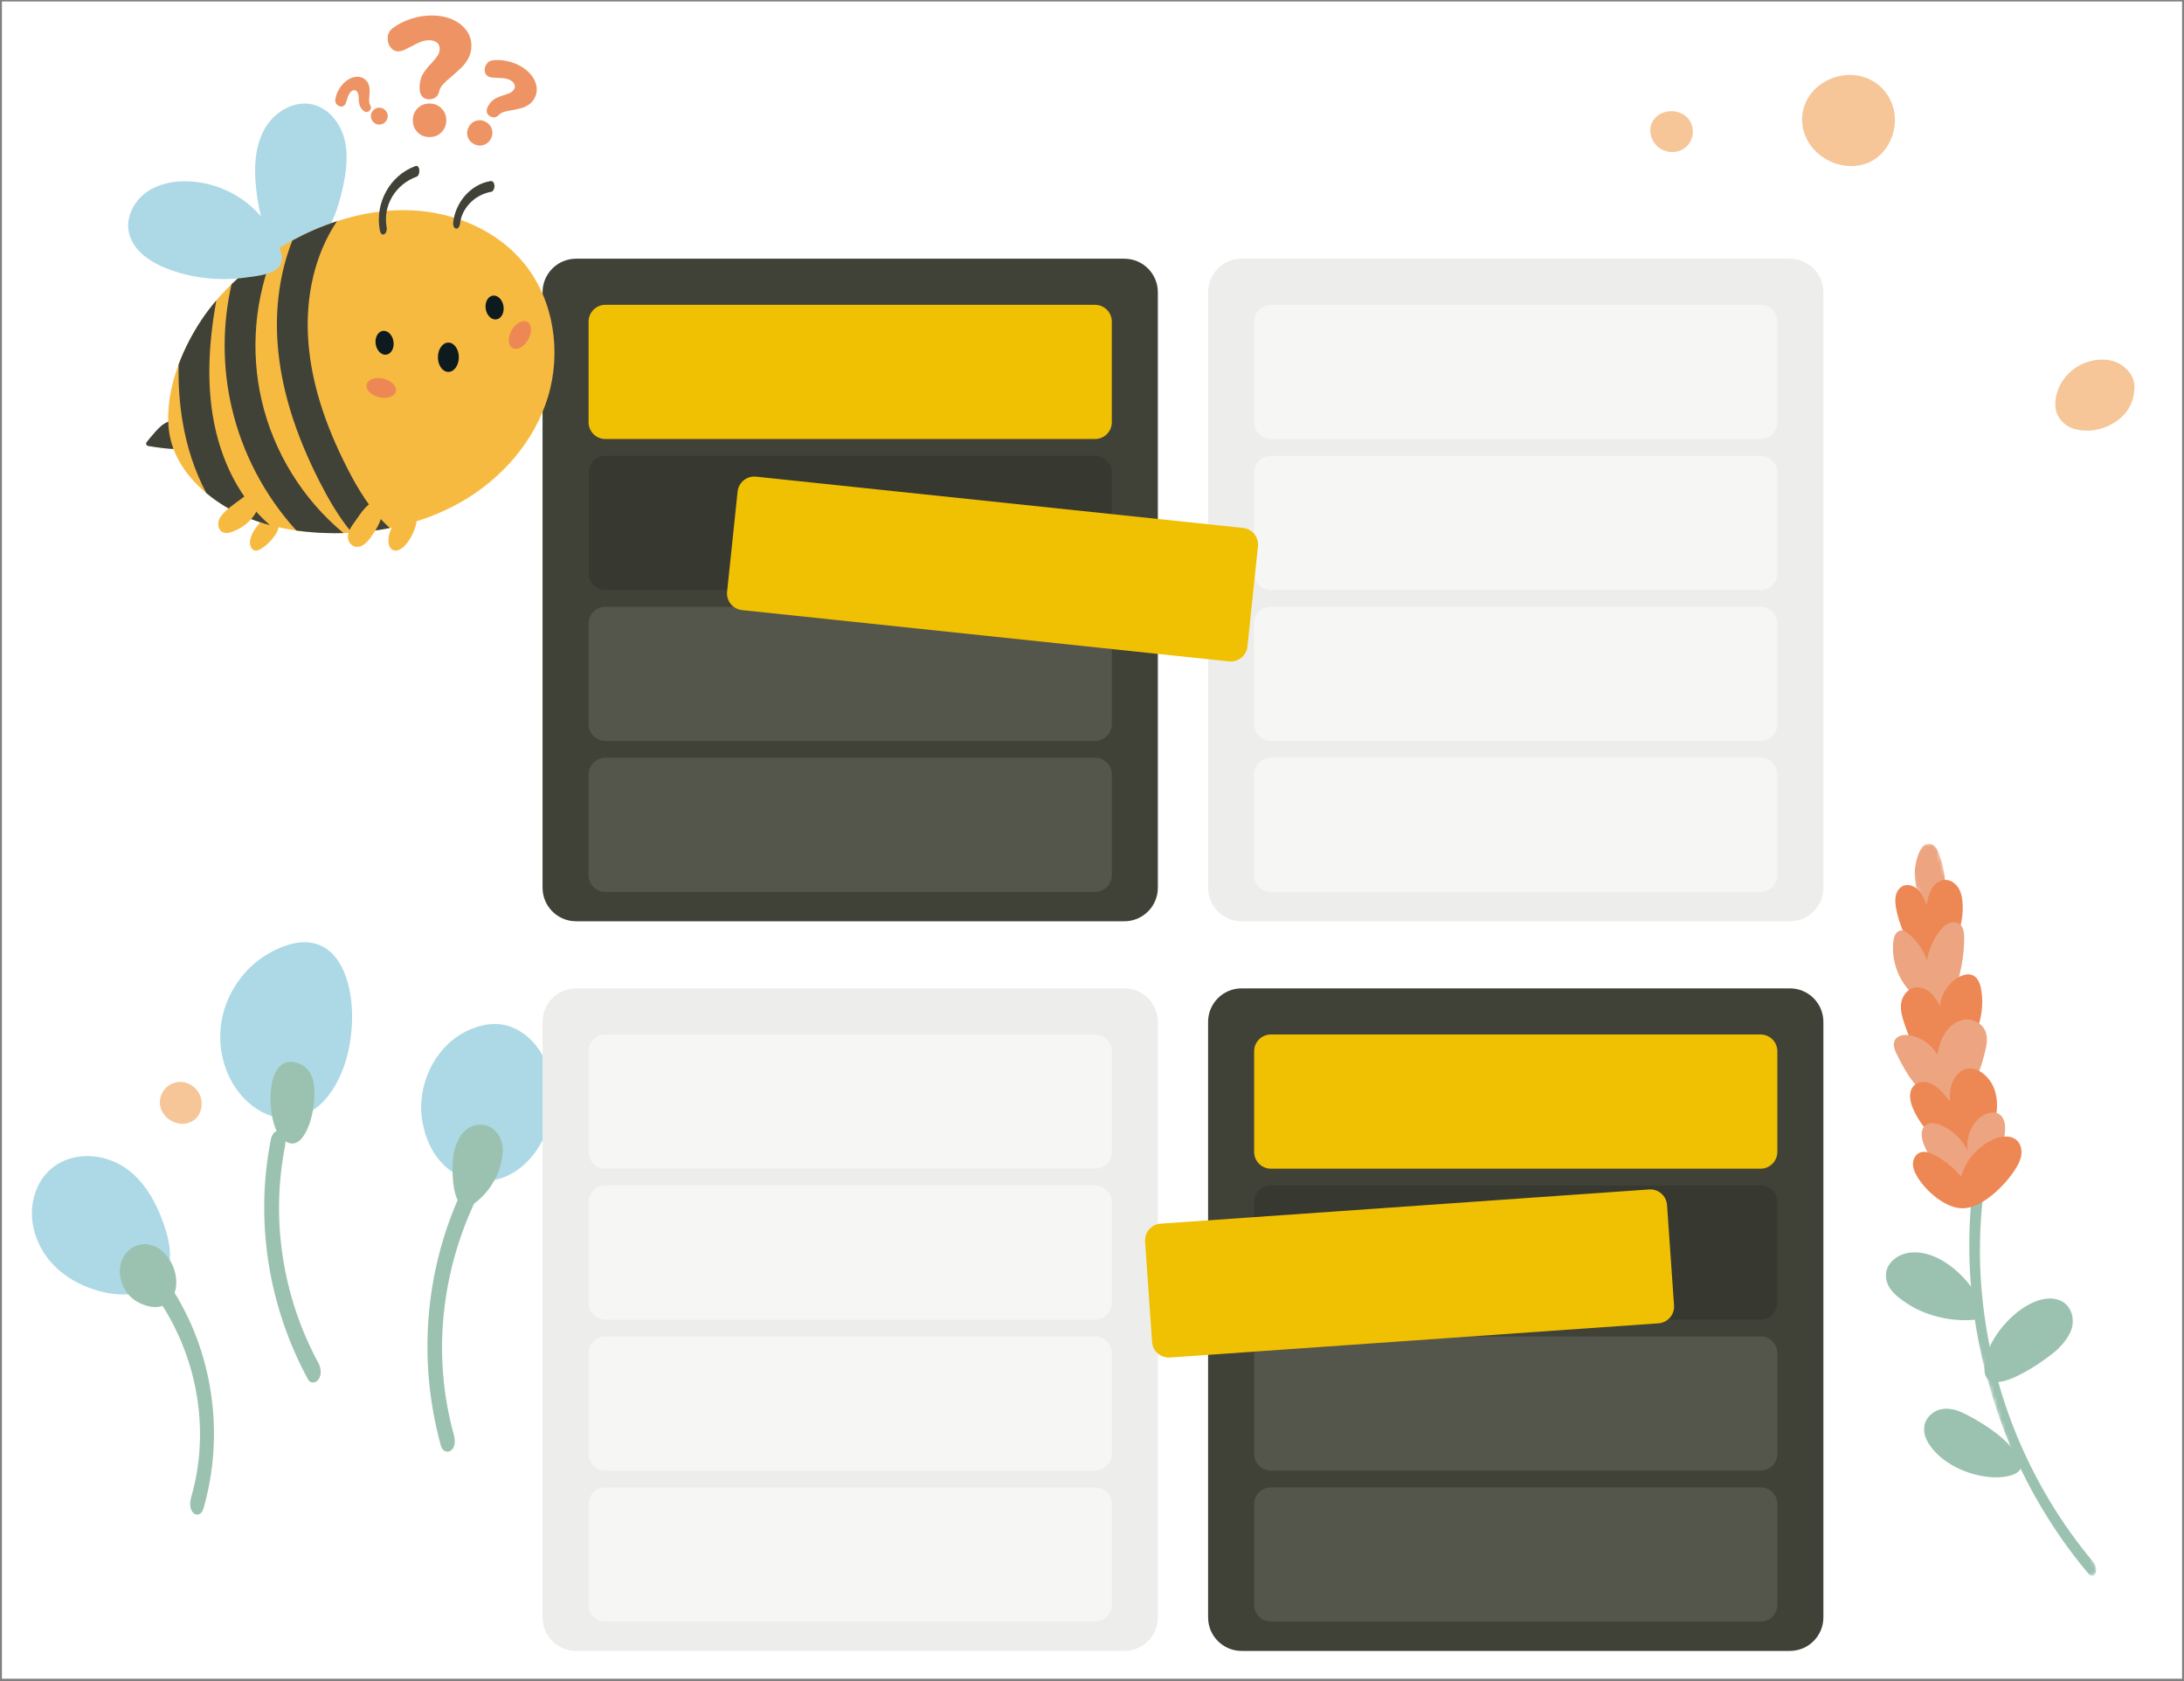
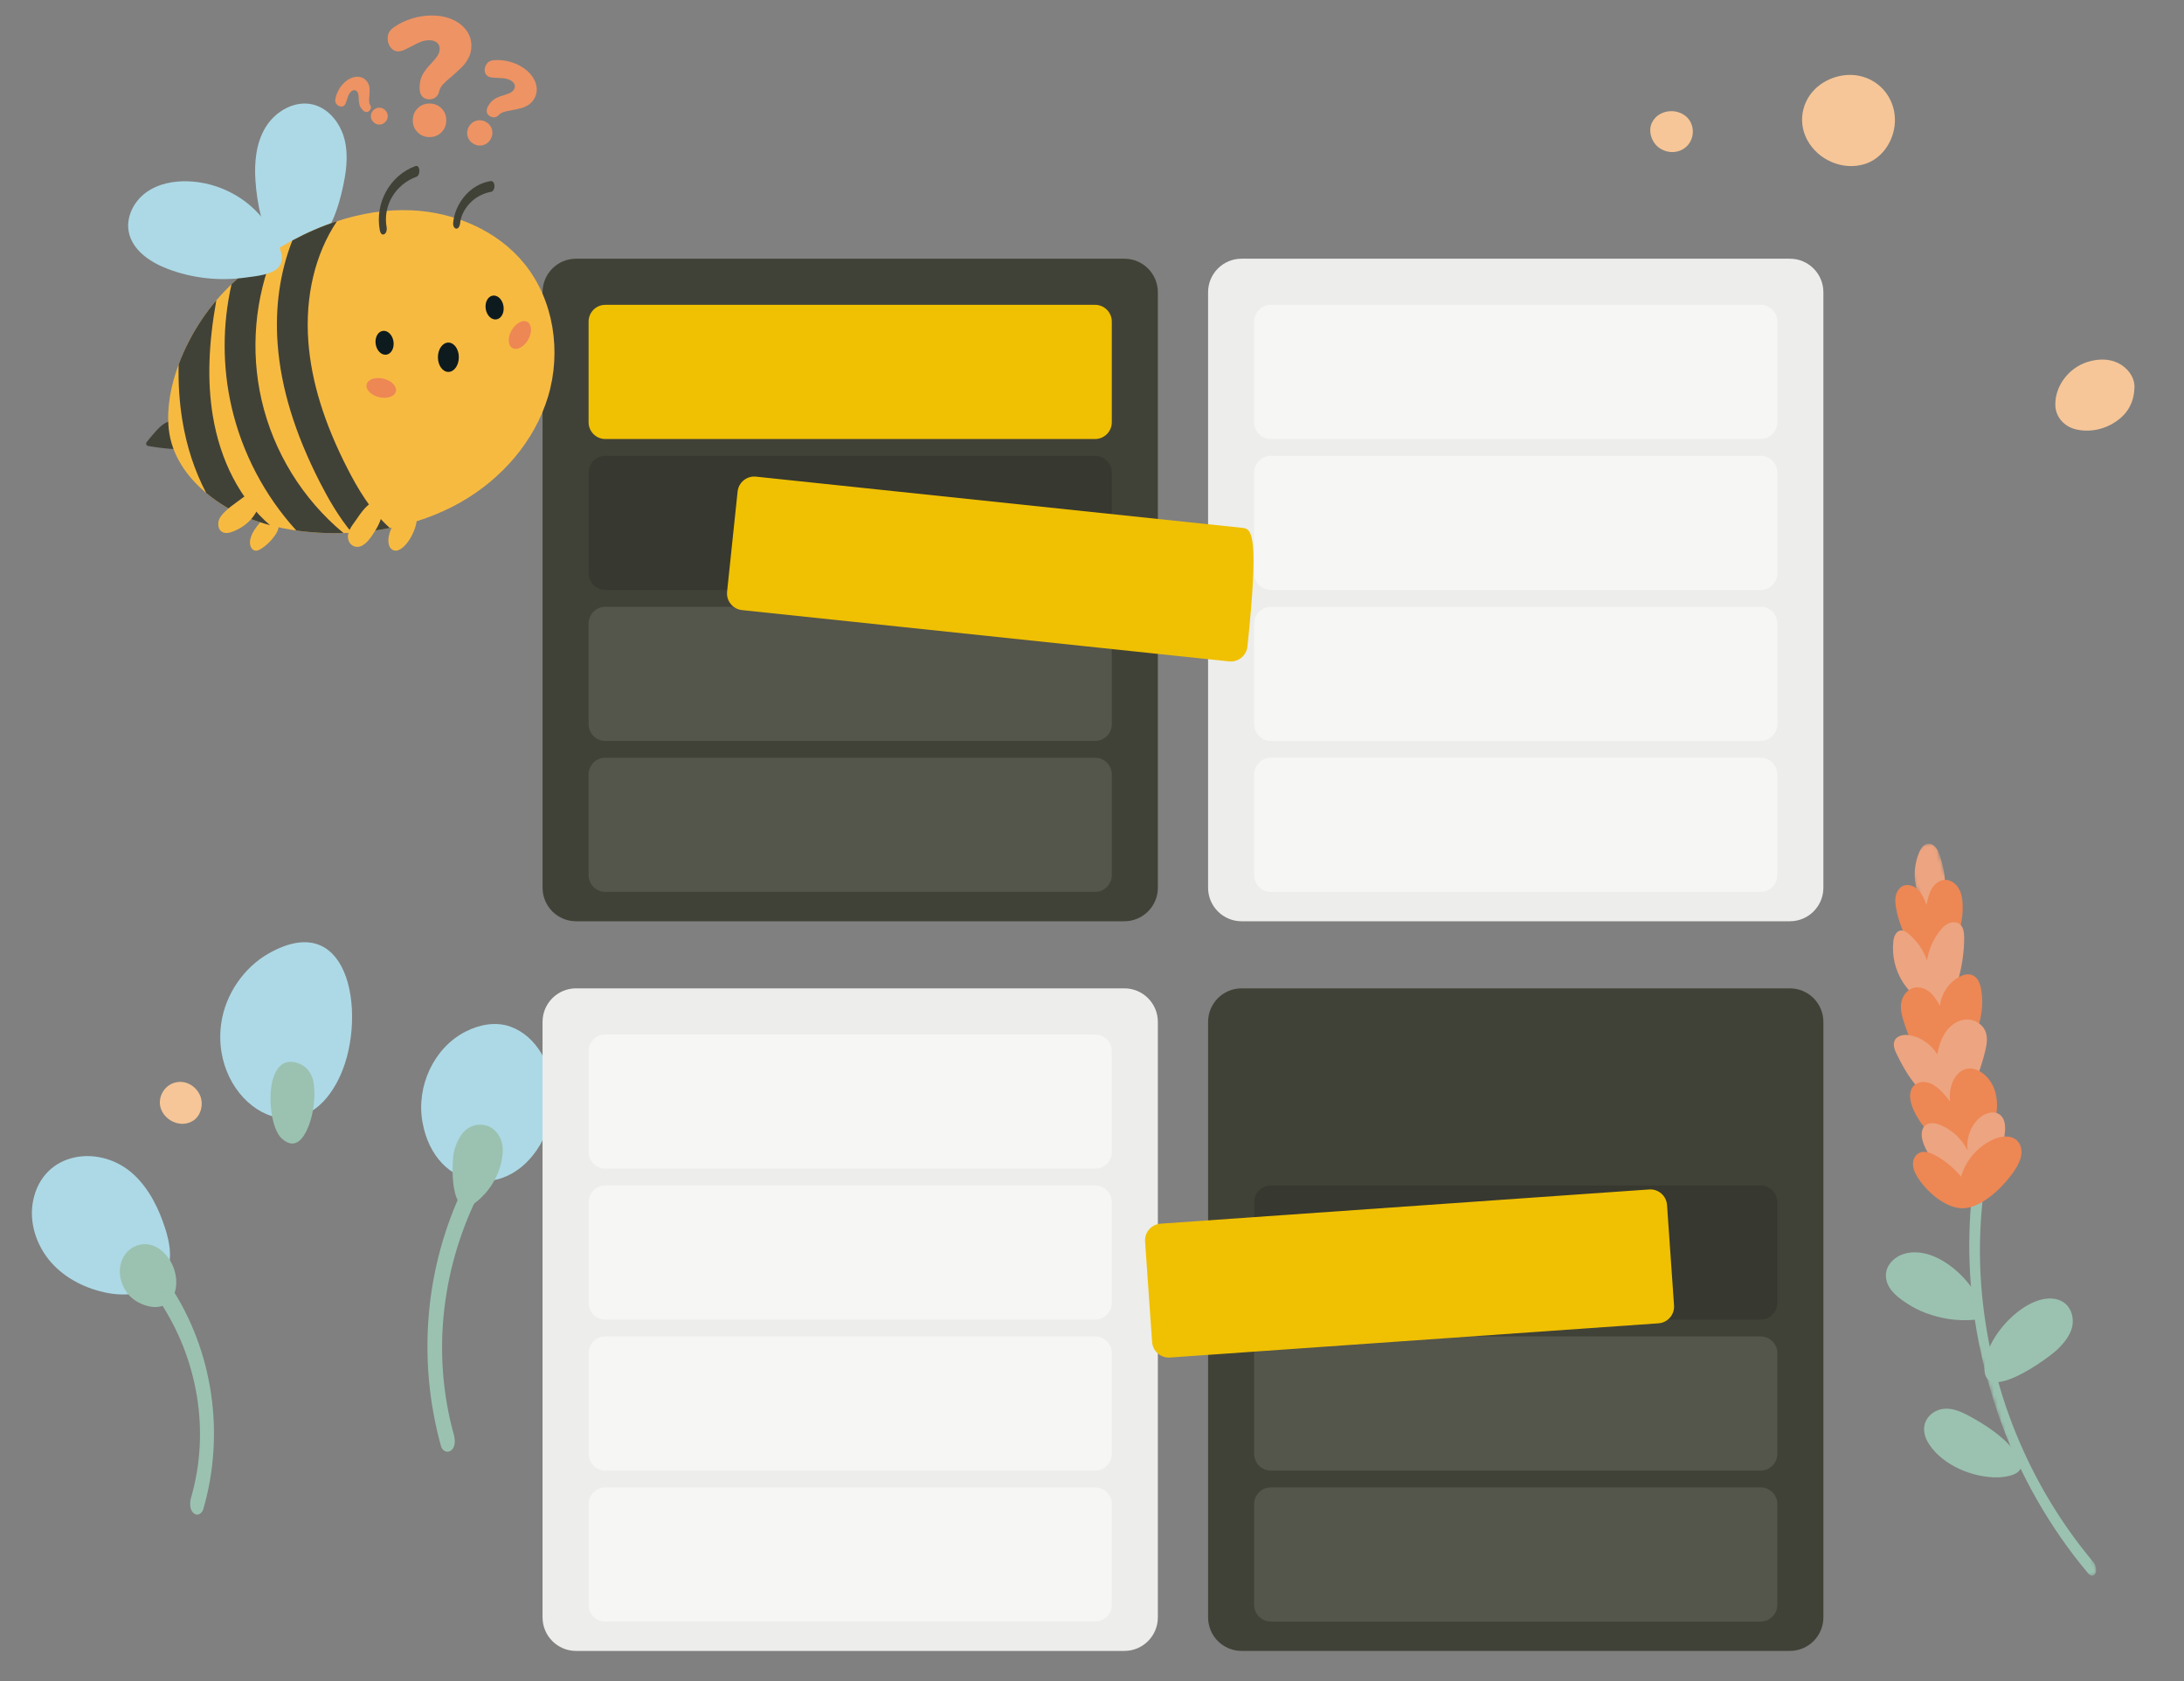
<svg xmlns="http://www.w3.org/2000/svg" width="569" height="438" viewBox="0 0 569 438" fill="none">
  <rect x="0" y="0" width="569" height="438" fill="#808080" stroke="none" />
-   <rect width="568" height="436.923" transform="translate(0.5 0.384)" fill="white" />
  <path fill-rule="evenodd" clip-rule="evenodd" d="M89.535 252.952C86.495 246.049 80.186 242.562 69.906 248.432C63.547 252.063 58.712 259.007 57.635 266.578C54.677 287.371 78.361 302.735 88.638 280.225C92.269 272.272 92.88 260.545 89.535 252.952Z" fill="#ADD9E6" />
-   <path fill-rule="evenodd" clip-rule="evenodd" d="M82.977 355.108C73.538 337.683 70.494 317.565 74.295 298.394C74.521 297.257 74.291 295.236 72.947 294.716C71.55 294.176 70.764 295.83 70.571 296.804C66.374 317.97 69.838 340.123 80.246 359.336C80.887 360.519 82.287 360.329 82.977 359.336C83.834 358.103 83.654 356.357 82.977 355.108Z" fill="#9BC2B1" />
  <path fill-rule="evenodd" clip-rule="evenodd" d="M81.376 280.761C80.746 279.007 79.593 277.674 77.775 276.996C68.566 273.565 69.247 292.673 73.341 296.512C78.398 301.255 81.013 292.478 81.561 289.063C81.785 287.667 81.94 286.265 81.916 284.851C81.893 283.513 81.833 282.031 81.376 280.761Z" fill="#9BC2B1" />
  <path fill-rule="evenodd" clip-rule="evenodd" d="M141.046 274.398C139.177 271.267 136.453 268.711 133.035 267.46C129.18 266.049 124.892 266.899 121.323 268.717C112.997 272.957 108.435 282.979 110.048 292.21C113.267 310.624 133.171 313.25 141.488 296.801C144.974 289.907 145.051 281.105 141.046 274.398Z" fill="#ADD9E6" />
  <path fill-rule="evenodd" clip-rule="evenodd" d="M123.448 308.108C122.267 307.136 121.299 308.17 120.809 309.185C110.622 330.284 108.709 354.389 114.9 376.748C115.215 377.888 116.479 378.665 117.539 377.825C118.734 376.876 118.573 374.954 118.231 373.719C112.581 353.312 114.884 331.383 124.141 312.214C124.699 311.058 124.514 308.986 123.448 308.108Z" fill="#9BC2B1" />
  <path fill-rule="evenodd" clip-rule="evenodd" d="M124.154 293.055C120.712 293.62 119.06 296.967 118.285 299.934C117.589 302.6 117.091 318.558 123.999 313.17C128.083 309.986 130.905 304.766 130.991 299.632C131.052 295.903 128.26 292.381 124.154 293.055Z" fill="#9BC2B1" />
  <path fill-rule="evenodd" clip-rule="evenodd" d="M43.432 321.333C43.322 320.938 43.205 320.548 43.084 320.162C41.43 314.924 38.926 309.825 34.959 306.076C26.349 297.94 11.294 299.747 8.636 312.737C7.474 318.417 9.488 324.509 13.3 328.832C17.113 333.155 22.55 335.798 28.172 336.849C33.702 337.884 40.456 336.863 43.147 331.851C44.846 328.686 44.413 324.85 43.432 321.333Z" fill="#ADD9E6" />
  <path fill-rule="evenodd" clip-rule="evenodd" d="M44.189 334.749C43.47 333.67 42.305 333.661 41.587 334.749C40.842 335.881 40.83 337.855 41.587 338.992C51.543 353.938 54.784 372.867 49.793 390.09C49.428 391.351 49.337 393.231 50.453 394.195C51.479 395.081 52.646 394.236 52.97 393.119C58.641 373.547 55.577 351.844 44.189 334.749Z" fill="#9BC2B1" />
  <path fill-rule="evenodd" clip-rule="evenodd" d="M44.353 328.436C42.894 325.971 40.602 324.194 37.903 324.108C35.298 324.025 32.733 325.691 31.712 328.403C30.635 331.261 31.376 334.415 33.084 336.746C34.363 338.494 36.209 339.54 38.132 340.122C45.291 342.29 47.91 334.449 44.353 328.436Z" fill="#9BC2B1" />
  <mask id="mask0_5025_36902" style="mask-type:alpha" maskUnits="userSpaceOnUse" x="496" y="219" width="14" height="22">
    <path d="M496.24 221.598L504.267 219.137L509.917 237.663L501.89 240.124L496.24 221.598Z" fill="white" />
  </mask>
  <g mask="url(#mask0_5025_36902)">
    <path fill-rule="evenodd" clip-rule="evenodd" d="M499.356 231.79C498.471 228.51 498.724 224.944 500.056 221.951C500.505 220.942 501.203 219.905 502.253 219.785C503.028 219.696 503.812 220.157 504.341 220.8C504.87 221.444 505.184 222.25 505.451 223.051C506.876 227.331 507.206 231.977 506.394 236.334C505.904 238.964 504.918 240.356 502.846 238.114C501.216 236.351 499.993 234.149 499.356 231.79Z" fill="#EDA480" />
  </g>
  <path fill-rule="evenodd" clip-rule="evenodd" d="M494.036 236.827C493.815 235.696 493.664 234.523 493.899 233.398C494.134 232.273 494.818 231.193 495.866 230.755C497.208 230.195 498.81 230.827 499.825 231.891C500.839 232.955 501.394 234.371 501.924 235.747C502.219 234.286 502.525 232.794 503.284 231.519C504.042 230.245 505.353 229.208 506.826 229.202C508.262 229.195 509.581 230.18 510.314 231.436C511.047 232.693 511.278 234.183 511.339 235.637C511.541 240.451 509.901 245.036 507.22 248.941C506.21 250.412 504.104 251.409 502.276 251.23C500.247 251.031 498.211 247.167 497.209 245.395C495.705 242.735 494.622 239.83 494.036 236.827Z" fill="#ED8754" />
  <path fill-rule="evenodd" clip-rule="evenodd" d="M495.89 256.069C493.798 252.909 492.857 249.031 493.265 245.25C493.397 244.028 493.949 242.544 495.206 242.396C495.955 242.308 496.638 242.763 497.205 243.233C499.421 245.069 501.113 247.491 502.059 250.178C502.466 247.434 503.607 244.782 505.338 242.552C505.938 241.78 506.63 241.04 507.515 240.6C508.4 240.16 509.516 240.068 510.344 240.57C511.541 241.296 511.731 242.895 511.728 244.278C511.719 247.678 511.271 251.086 510.398 254.396C509.684 257.105 507.805 262.233 504.18 262.305C500.971 262.37 497.428 258.392 495.89 256.069Z" fill="#EDA480" />
  <path fill-rule="evenodd" clip-rule="evenodd" d="M500.776 274.955C498.347 272.742 497.124 269.604 496.114 266.532C495.567 264.867 495.056 263.131 495.3 261.375C495.544 259.62 496.731 257.831 498.536 257.343C500.054 256.932 501.676 257.522 502.817 258.494C503.958 259.465 504.708 260.773 505.438 262.056C505.661 259.183 507.386 256.395 509.95 254.765C511.073 254.051 512.49 253.546 513.725 253.969C515.246 254.49 515.878 256.17 516.149 257.69C516.842 261.563 516.266 265.65 514.649 269.342C513.431 272.127 510.958 277.148 507.321 277.365C504.916 277.508 502.451 276.481 500.776 274.955Z" fill="#ED8754" />
  <path fill-rule="evenodd" clip-rule="evenodd" d="M500.825 284.436C497.941 281.805 495.965 278.271 494.211 274.725C493.667 273.626 493.127 272.348 493.553 271.221C494.109 269.752 495.969 269.419 497.484 269.664C500.404 270.137 503.124 272.017 504.708 274.657C505.111 272.523 505.776 270.407 507.021 268.686C508.264 266.965 510.153 265.675 512.239 265.569C514.325 265.463 516.547 266.725 517.316 268.782C517.903 270.352 517.611 272.094 517.228 273.703C516.148 278.234 514.435 282.967 511.875 286.789C509.584 290.21 503.172 286.576 500.825 284.436Z" fill="#EDA480" />
  <mask id="mask1_5025_36902" style="mask-type:alpha" maskUnits="userSpaceOnUse" x="503" y="309" width="44" height="105">
    <path d="M503.581 312.981L515.817 309.232L546.582 410.077L534.346 413.826L503.581 312.981Z" fill="white" />
  </mask>
  <g mask="url(#mask1_5025_36902)">
    <path fill-rule="evenodd" clip-rule="evenodd" d="M545.432 406.982C536.927 396.881 530.089 385.433 525.108 373.141C520.168 360.948 517.172 347.948 516.173 334.846C515.605 327.387 515.756 319.882 516.547 312.467C516.645 311.541 516.099 310.125 515.223 309.713C514.266 309.262 513.856 310.173 513.77 310.986C512.319 324.585 513.106 338.47 515.982 351.89C518.891 365.467 523.801 378.622 530.679 390.669C534.539 397.427 538.958 403.831 543.956 409.766C544.491 410.401 545.325 410.888 545.872 410.007C546.371 409.203 546.01 407.668 545.432 406.982Z" fill="#9BC2B1" />
  </g>
  <path fill-rule="evenodd" clip-rule="evenodd" d="M516.398 340.486C514.204 333.915 505.515 325.285 497.526 326.319C495.331 326.603 493.309 327.685 492.13 329.536C490.873 331.511 491.194 333.914 492.466 335.715C493.622 337.351 495.312 338.568 497.008 339.662C498.482 340.613 500.061 341.412 501.725 342.037C505.688 343.527 509.973 344.186 514.295 343.811C514.353 343.806 514.408 343.79 514.465 343.781C516.661 343.446 516.93 342.08 516.398 340.486Z" fill="#9BC2B1" />
  <path fill-rule="evenodd" clip-rule="evenodd" d="M536.802 338.807C534.137 337.647 531.133 338.489 528.701 339.766C523.298 342.602 517.357 349.635 517.014 356.06C516.465 366.349 533.785 353.792 536.204 351.361C537.625 349.934 538.949 348.337 539.631 346.435C540.617 343.691 539.751 340.093 536.802 338.807Z" fill="#9BC2B1" />
  <path fill-rule="evenodd" clip-rule="evenodd" d="M526.235 380.353C523.947 375.277 516.864 370.824 512.284 368.476C510.451 367.536 508.472 366.797 506.408 366.997C504.435 367.188 502.548 368.418 501.712 370.274C500.805 372.29 501.437 374.489 502.611 376.261C506.321 381.86 514.199 384.998 520.575 384.852C522.806 384.8 527.793 384.054 526.336 380.585C526.304 380.508 526.27 380.43 526.235 380.353Z" fill="#9BC2B1" />
  <path fill-rule="evenodd" clip-rule="evenodd" d="M498.761 289.595C497.875 287.777 497.22 285.552 497.949 283.826C498.8 281.807 501.26 281.417 503.188 282.338C505.115 283.26 506.626 285.138 508.059 286.952C507.581 283.094 509.365 278.904 512.595 278.398C515.324 277.971 518.248 280.362 519.473 283.423C520.697 286.485 520.447 289.979 519.4 292.866C518.496 295.36 516.953 298.179 515.174 299.906C513.631 301.405 511.091 300.403 509.181 299.624C504.909 297.881 501.032 294.253 498.761 289.595Z" fill="#ED8754" />
  <path fill-rule="evenodd" clip-rule="evenodd" d="M501.143 297.935C500.535 296.309 500.321 294.183 501.648 293.118C502.745 292.238 504.358 292.547 505.658 293.104C508.646 294.383 511.173 296.776 512.648 299.724C512.189 296.598 513.376 293.291 515.695 291.235C517.22 289.884 519.685 289.143 521.215 290.527C522.291 291.499 522.47 293.134 522.374 294.587C522.086 298.935 519.84 303.023 516.531 305.701C515.051 306.897 513.35 308.208 511.436 307.59C509.375 306.925 507.336 305.774 505.678 304.357C503.675 302.645 502.075 300.426 501.143 297.935Z" fill="#EDA480" />
  <path fill-rule="evenodd" clip-rule="evenodd" d="M499.487 306.514C498.892 305.514 498.392 304.415 498.381 303.249C498.371 302.084 498.949 300.843 500.03 300.324C501.331 299.699 502.866 300.261 504.115 300.935C506.732 302.348 509.058 304.259 510.926 306.532C512.067 302.457 515.077 298.884 518.966 296.99C521.02 295.99 523.72 295.533 525.392 297.01C526.441 297.936 526.807 299.439 526.62 300.823C526.433 302.206 525.761 303.491 524.995 304.68C522.485 308.569 516.974 314.256 511.942 314.735C507.125 315.193 501.659 310.172 499.487 306.514Z" fill="#ED8754" />
  <path fill-rule="evenodd" clip-rule="evenodd" d="M485.765 42.751C490.044 41.446 493.011 37.332 493.589 32.852C494.196 28.155 492.056 23.519 487.932 21.106C483.586 18.563 478.189 19.226 474.314 21.987C469.825 25.187 468.066 31.157 470.798 36.389C473.7 41.809 480.179 44.454 485.765 42.751Z" fill="#F6C698" />
  <path fill-rule="evenodd" clip-rule="evenodd" d="M45.452 282.054C43.134 282.745 41.52 285.023 41.651 287.49C41.747 289.293 42.925 290.941 44.406 291.844C46.298 292.996 48.59 293.125 50.462 291.854C52.515 290.425 53.109 287.294 51.995 285.081C50.766 282.639 48.066 281.274 45.452 282.054Z" fill="#F6C698" />
  <path fill-rule="evenodd" clip-rule="evenodd" d="M439.597 37.96C441.259 36.201 441.52 33.42 440.175 31.35C439.192 29.836 437.349 28.999 435.616 28.959C433.402 28.908 431.353 29.944 430.366 31.983C429.302 34.249 430.35 37.258 432.419 38.616C434.702 40.115 437.722 39.945 439.597 37.96Z" fill="#F6C698" />
  <path fill-rule="evenodd" clip-rule="evenodd" d="M535.478 105.576C535.559 108.639 537.777 111.084 540.749 111.828C543.769 112.584 547.188 112.121 550.008 110.583C551.695 109.661 553.243 108.434 554.311 106.838C555.486 105.084 555.993 103.188 556.071 101.175C556.088 101.05 556.097 100.921 556.098 100.793C556.104 98.029 554.109 95.645 551.695 94.505C549.294 93.369 546.403 93.476 543.825 94.297C538.903 95.868 535.346 100.608 535.478 105.576Z" fill="#F6C698" />
  <path d="M466.326 67.392H323.468C318.65 67.392 314.744 71.304 314.744 76.131V231.251C314.744 236.078 318.65 239.99 323.468 239.99H466.326C471.144 239.99 475.05 236.078 475.05 231.251V76.131C475.05 71.304 471.144 67.392 466.326 67.392Z" fill="#EDEDEB" />
  <path opacity="0.5" d="M458.693 79.408H331.102C328.693 79.408 326.74 81.364 326.74 83.778V109.995C326.74 112.408 328.693 114.365 331.102 114.365H458.693C461.102 114.365 463.055 112.408 463.055 109.995V83.778C463.055 81.364 461.102 79.408 458.693 79.408Z" fill="white" />
  <path opacity="0.5" d="M458.693 158.061H331.102C328.693 158.061 326.74 160.017 326.74 162.43V188.648C326.74 191.061 328.693 193.017 331.102 193.017H458.693C461.102 193.017 463.055 191.061 463.055 188.648V162.43C463.055 160.017 461.102 158.061 458.693 158.061Z" fill="white" />
  <path opacity="0.5" d="M458.693 118.734H331.102C328.693 118.734 326.74 120.691 326.74 123.104V149.321C326.74 151.735 328.693 153.691 331.102 153.691H458.693C461.102 153.691 463.055 151.735 463.055 149.321V123.104C463.055 120.691 461.102 118.734 458.693 118.734Z" fill="white" />
  <path opacity="0.5" d="M458.693 197.387H331.102C328.693 197.387 326.74 199.343 326.74 201.756V227.974C326.74 230.387 328.693 232.344 331.102 232.344H458.693C461.102 232.344 463.055 230.387 463.055 227.974V201.756C463.055 199.343 461.102 197.387 458.693 197.387Z" fill="white" />
  <path d="M292.934 257.469H150.076C145.257 257.469 141.351 261.381 141.351 266.208V421.328C141.351 426.155 145.257 430.067 150.076 430.067H292.934C297.752 430.067 301.658 426.155 301.658 421.328V266.208C301.658 261.381 297.752 257.469 292.934 257.469Z" fill="#EDEDEB" />
  <path opacity="0.5" d="M285.3 269.485H157.709C155.3 269.485 153.347 271.441 153.347 273.855V300.072C153.347 302.485 155.3 304.442 157.709 304.442H285.3C287.709 304.442 289.662 302.485 289.662 300.072V273.855C289.662 271.441 287.709 269.485 285.3 269.485Z" fill="white" />
  <path opacity="0.5" d="M285.3 348.137H157.709C155.3 348.137 153.347 350.094 153.347 352.507V378.725C153.347 381.138 155.3 383.094 157.709 383.094H285.3C287.709 383.094 289.662 381.138 289.662 378.725V352.507C289.662 350.094 287.709 348.137 285.3 348.137Z" fill="white" />
  <path opacity="0.5" d="M285.3 308.811H157.709C155.3 308.811 153.347 310.768 153.347 313.181V339.398C153.347 341.812 155.3 343.768 157.709 343.768H285.3C287.709 343.768 289.662 341.812 289.662 339.398V313.181C289.662 310.768 287.709 308.811 285.3 308.811Z" fill="white" />
  <path opacity="0.5" d="M285.3 387.464H157.709C155.3 387.464 153.347 389.42 153.347 391.833V418.051C153.347 420.464 155.3 422.42 157.709 422.42H285.3C287.709 422.42 289.662 420.464 289.662 418.051V391.833C289.662 389.42 287.709 387.464 285.3 387.464Z" fill="white" />
  <path d="M292.934 67.392H150.076C145.257 67.392 141.351 71.304 141.351 76.131V231.251C141.351 236.078 145.257 239.99 150.076 239.99H292.934C297.752 239.99 301.658 236.078 301.658 231.251V76.131C301.658 71.304 297.752 67.392 292.934 67.392Z" fill="#414237" />
  <path d="M285.3 79.408H157.709C155.3 79.408 153.347 81.364 153.347 83.778V109.995C153.347 112.408 155.3 114.365 157.709 114.365H285.3C287.709 114.365 289.662 112.408 289.662 109.995V83.778C289.662 81.364 287.709 79.408 285.3 79.408Z" fill="#F0C002" />
  <path opacity="0.1" d="M285.3 158.061H157.709C155.3 158.061 153.347 160.017 153.347 162.43V188.648C153.347 191.061 155.3 193.017 157.709 193.017H285.3C287.709 193.017 289.662 191.061 289.662 188.648V162.43C289.662 160.017 287.709 158.061 285.3 158.061Z" fill="white" />
  <path opacity="0.2" d="M285.3 118.734H157.709C155.3 118.734 153.347 120.691 153.347 123.104V149.321C153.347 151.735 155.3 153.691 157.709 153.691H285.3C287.709 153.691 289.662 151.735 289.662 149.321V123.104C289.662 120.691 287.709 118.734 285.3 118.734Z" fill="#0F0F0F" />
-   <path d="M323.852 137.526L196.96 124.167C194.564 123.914 192.418 125.655 192.166 128.055L189.43 154.129C189.178 156.529 190.917 158.679 193.312 158.932L320.204 172.292C322.6 172.544 324.747 170.803 324.998 168.403L327.734 142.329C327.986 139.929 326.248 137.779 323.852 137.526Z" fill="#F0C002" />
+   <path d="M323.852 137.526L196.96 124.167C194.564 123.914 192.418 125.655 192.166 128.055L189.43 154.129C189.178 156.529 190.917 158.679 193.312 158.932L320.204 172.292C322.6 172.544 324.747 170.803 324.998 168.403C327.986 139.929 326.248 137.779 323.852 137.526Z" fill="#F0C002" />
  <path opacity="0.1" d="M285.3 197.387H157.709C155.3 197.387 153.347 199.343 153.347 201.756V227.974C153.347 230.387 155.3 232.344 157.709 232.344H285.3C287.709 232.344 289.662 230.387 289.662 227.974V201.756C289.662 199.343 287.709 197.387 285.3 197.387Z" fill="white" />
  <path d="M466.326 257.469H323.468C318.65 257.469 314.744 261.381 314.744 266.208V421.328C314.744 426.155 318.65 430.067 323.468 430.067H466.326C471.144 430.067 475.05 426.155 475.05 421.328V266.208C475.05 261.381 471.144 257.469 466.326 257.469Z" fill="#414237" />
-   <path d="M458.693 269.485H331.102C328.693 269.485 326.74 271.441 326.74 273.855V300.072C326.74 302.485 328.693 304.442 331.102 304.442H458.693C461.102 304.442 463.055 302.485 463.055 300.072V273.855C463.055 271.441 461.102 269.485 458.693 269.485Z" fill="#F0C002" />
  <path opacity="0.1" d="M458.693 348.137H331.102C328.693 348.137 326.74 350.094 326.74 352.507V378.725C326.74 381.138 328.693 383.094 331.102 383.094H458.693C461.102 383.094 463.055 381.138 463.055 378.725V352.507C463.055 350.094 461.102 348.137 458.693 348.137Z" fill="white" />
  <path opacity="0.2" d="M458.693 308.811H331.102C328.693 308.811 326.74 310.768 326.74 313.181V339.398C326.74 341.812 328.693 343.768 331.102 343.768H458.693C461.102 343.768 463.055 341.812 463.055 339.398V313.181C463.055 310.768 461.102 308.811 458.693 308.811Z" fill="#0F0F0F" />
  <path d="M429.659 309.852L302.379 318.767C299.976 318.936 298.164 321.024 298.332 323.431L300.157 349.585C300.325 351.992 302.41 353.807 304.813 353.639L432.093 344.723C434.496 344.555 436.308 342.467 436.14 340.059L434.315 313.906C434.147 311.498 432.062 309.683 429.659 309.852Z" fill="#F0C002" />
  <path opacity="0.1" d="M458.693 387.464H331.102C328.693 387.464 326.74 389.42 326.74 391.833V418.051C326.74 420.464 328.693 422.42 331.102 422.42H458.693C461.102 422.42 463.055 420.464 463.055 418.051V391.833C463.055 389.42 461.102 387.464 458.693 387.464Z" fill="white" />
  <path fill-rule="evenodd" clip-rule="evenodd" d="M72.549 135.797C71.373 130.894 66.498 137.304 65.746 138.975C65.297 139.972 64.913 141.103 65.245 142.199C65.392 142.684 65.702 143.165 66.191 143.356C66.78 143.587 67.362 143.354 67.873 143.051C69.378 142.156 70.735 140.792 71.722 139.353C72.441 138.303 72.854 137.068 72.549 135.797Z" fill="#F7BA41" />
  <path fill-rule="evenodd" clip-rule="evenodd" d="M108.608 134.636C108.59 133.859 108.401 133.004 107.838 132.548C107.218 132.047 106.424 132.266 105.79 132.696C105.459 132.92 105.145 133.2 104.847 133.512C103.911 134.411 103.087 135.457 102.444 136.667C101.701 138.063 101.009 139.77 101.222 141.417C101.334 142.285 101.736 143.023 102.449 143.326C103.086 143.598 103.809 143.381 104.406 143.004C105.588 142.256 106.609 140.853 107.289 139.52C108.03 138.071 108.648 136.316 108.608 134.636Z" fill="#F7BA41" />
  <path fill-rule="evenodd" clip-rule="evenodd" d="M66.557 47.139C66.22 42.298 66.694 37.202 69.24 33.074C71.786 28.946 76.808 26.082 81.516 27.227C85.74 28.253 88.773 32.234 89.797 36.465C90.821 40.697 90.166 45.15 89.19 49.392C88.113 54.079 86.58 58.806 83.508 62.502C80.755 65.813 74.584 70.252 71.516 65.159C68.382 59.96 66.974 53.118 66.557 47.139Z" fill="#ADD9E6" />
  <path fill-rule="evenodd" clip-rule="evenodd" d="M42.642 110.458C44.351 109.412 46.723 108.535 48.041 110.698C48.395 111.279 48.554 111.957 48.572 112.637C48.599 113.675 48.905 115.129 48.137 116.034C47.569 116.701 46.61 116.839 45.74 116.929C44.291 117.078 40.466 116.491 38.609 116.183C38.134 116.104 37.917 115.547 38.215 115.169C39.284 113.811 41.424 111.203 42.642 110.458Z" fill="#414237" />
  <path fill-rule="evenodd" clip-rule="evenodd" d="M142.785 103.323C139.265 114.998 130.637 124.795 120.054 130.819C114.321 134.081 108.055 136.28 101.583 137.549H101.577C98.309 138.193 94.99 138.595 91.659 138.778C90.942 138.818 90.22 138.847 89.498 138.864C87.967 138.905 86.437 138.905 84.906 138.853C82.338 138.767 79.763 138.56 77.207 138.198H77.201C74.891 137.871 72.597 137.417 70.35 136.814C66.297 135.729 62.398 134.173 58.793 132.013C57.033 130.957 55.324 129.756 53.725 128.418C48.628 124.163 44.678 118.506 43.967 111.73C43.388 106.234 44.501 100.405 46.536 94.95C48.107 90.729 50.233 86.726 52.555 83.257C53.725 81.517 54.998 79.846 56.356 78.256C57.606 76.785 58.93 75.384 60.323 74.046C63.717 70.773 67.495 67.879 71.497 65.358C72.706 64.594 73.939 63.87 75.183 63.175C75.51 62.991 75.842 62.813 76.175 62.635C79.89 60.637 83.788 58.931 87.795 57.628C94.073 55.578 100.631 54.492 107.218 54.785C118.386 55.279 129.599 60.028 136.639 68.728C144.304 78.198 146.299 91.653 142.785 103.323Z" fill="#F7BA41" />
  <path fill-rule="evenodd" clip-rule="evenodd" d="M108.226 43.265C101.495 45.716 97.623 52.989 98.952 59.988C99.051 60.507 99.328 61.251 100 61.059C100.603 60.887 100.857 59.884 100.756 59.355C99.654 53.554 103.029 48.038 108.518 46.039C109.617 45.639 109.477 42.809 108.226 43.265Z" fill="#414237" />
  <path fill-rule="evenodd" clip-rule="evenodd" d="M128.815 48.246C128.751 47.652 128.427 47.066 127.767 47.176C122.498 48.048 118.566 52.871 118.055 58.073C118.003 58.596 118.212 59.512 118.863 59.558C119.537 59.605 119.821 58.71 119.871 58.2C119.884 58.065 119.9 57.931 119.916 57.796C119.918 57.784 119.918 57.779 119.92 57.769C119.932 57.703 119.944 57.637 119.957 57.571C120.01 57.306 120.073 57.043 120.147 56.784C120.185 56.651 120.226 56.519 120.269 56.389C120.285 56.348 120.348 56.179 120.356 56.158C120.454 55.907 120.563 55.659 120.68 55.416C121.089 54.572 121.707 53.67 122.423 52.924C123.914 51.371 125.908 50.306 128.059 49.95C128.313 49.908 128.554 49.535 128.647 49.335C128.797 49.011 128.853 48.599 128.815 48.246Z" fill="#414237" />
  <path fill-rule="evenodd" clip-rule="evenodd" d="M101.577 137.549C98.309 138.193 94.99 138.595 91.659 138.778C88.139 134.523 85.479 129.82 83.352 125.662C76.799 112.844 73.193 101.06 72.333 89.638C71.611 80.036 72.953 70.773 76.174 62.635C79.889 60.637 83.788 58.931 87.795 57.628C82.091 66.121 79.442 77.239 80.337 89.035C81.116 99.366 84.436 110.151 90.495 121.998C93.109 127.115 96.612 133.15 101.577 137.549Z" fill="#414237" />
  <path fill-rule="evenodd" clip-rule="evenodd" d="M89.498 138.864C87.967 138.905 86.436 138.905 84.906 138.853C82.337 138.767 79.763 138.56 77.207 138.198H77.201C68.98 129.159 63.115 118.058 60.346 106.079C57.91 95.536 57.938 84.538 60.323 74.046C63.717 70.773 67.495 67.879 71.496 65.358C66.366 77.601 65.179 91.315 68.166 104.27C71.284 117.777 78.84 130.032 89.498 138.864Z" fill="#414237" />
  <path fill-rule="evenodd" clip-rule="evenodd" d="M70.35 136.814C66.297 135.729 62.398 134.173 58.792 132.013C57.032 130.957 55.324 129.757 53.725 128.418C50.743 122.768 48.628 116.382 47.505 109.49C46.754 104.873 46.427 100.067 46.536 94.95C48.106 90.729 50.233 86.726 52.555 83.258C53.725 81.517 54.997 79.846 56.356 78.256C54.286 89.804 54 99.429 55.427 108.198C57.365 120.097 62.639 130.187 70.35 136.814Z" fill="#414237" />
  <path fill-rule="evenodd" clip-rule="evenodd" d="M65.347 53.695C60.882 49.799 55.073 47.481 49.157 47.236C45.252 47.074 41.185 47.853 38.029 50.162C34.872 52.471 32.816 56.497 33.533 60.346C34.427 65.144 39.079 68.28 43.629 70.025C50.114 72.513 57.236 73.265 64.106 72.289C66.608 71.933 70.889 71.626 72.653 69.525C74.385 67.463 72.825 64.398 71.852 62.337C70.302 59.053 68.083 56.082 65.347 53.695Z" fill="#ADD9E6" />
  <path fill-rule="evenodd" clip-rule="evenodd" d="M102.511 88.933C102.777 90.642 101.955 92.188 100.675 92.388C99.396 92.587 98.144 91.364 97.879 89.655C97.613 87.947 98.435 86.4 99.714 86.2C100.994 86.001 102.246 87.225 102.511 88.933Z" fill="#0D1B1E" />
  <path fill-rule="evenodd" clip-rule="evenodd" d="M131.176 79.745C131.441 81.453 130.619 83 129.34 83.2C128.061 83.399 126.808 82.175 126.543 80.467C126.278 78.758 127.1 77.211 128.379 77.012C129.658 76.813 130.91 78.036 131.176 79.745Z" fill="#0D1B1E" />
  <path fill-rule="evenodd" clip-rule="evenodd" d="M103.14 101.97C102.821 103.302 100.856 103.971 98.752 103.465C96.647 102.959 95.2 101.47 95.519 100.138C95.838 98.807 97.803 98.138 99.907 98.644C102.012 99.15 103.459 100.639 103.14 101.97Z" fill="#ED8754" />
  <path fill-rule="evenodd" clip-rule="evenodd" d="M137.406 83.872C138.59 84.557 138.672 86.634 137.59 88.511C136.508 90.389 134.671 91.356 133.487 90.671C132.303 89.987 132.221 87.91 133.303 86.032C134.385 84.154 136.222 83.187 137.406 83.872Z" fill="#ED8754" />
  <path d="M116.815 96.886C118.32 96.886 119.541 95.175 119.541 93.063C119.541 90.951 118.32 89.24 116.815 89.24C115.309 89.24 114.088 90.951 114.088 93.063C114.088 95.175 115.309 96.886 116.815 96.886Z" fill="#0D1B1E" />
  <path fill-rule="evenodd" clip-rule="evenodd" d="M66.671 129.396C65.807 128.346 64.439 128.75 63.51 129.464C61.651 130.894 58.628 132.765 57.359 134.767C56.531 136.073 56.649 138.327 58.39 138.778C59.426 139.046 60.666 138.51 61.598 138.075C63.596 137.142 65.381 135.633 66.533 133.738C67.309 132.462 67.712 130.66 66.671 129.396Z" fill="#F7BA41" />
  <path fill-rule="evenodd" clip-rule="evenodd" d="M99.079 131.862C97.208 128.391 93.616 134.262 92.597 135.683C91.561 137.126 90.187 138.844 90.79 140.746C91.238 142.162 92.762 142.863 94.126 142.238C95.462 141.625 96.442 140.27 97.227 139.071C98.227 137.543 99.353 135.649 99.492 133.785C99.541 133.125 99.382 132.426 99.079 131.862Z" fill="#F7BA41" />
  <path d="M111.839 25.881C112.481 25.881 113.04 25.699 113.514 25.336C113.989 24.972 114.287 24.457 114.41 23.791C114.563 23.155 114.907 22.542 115.443 21.952C115.979 21.361 116.752 20.657 117.762 19.84C118.833 18.901 119.706 18.098 120.379 17.432C121.052 16.766 121.626 15.964 122.101 15.025C122.575 14.086 122.813 13.057 122.813 11.936C122.813 10.422 122.369 9.067 121.481 7.871C120.593 6.675 119.369 5.736 117.808 5.055C116.247 4.373 114.471 4.033 112.481 4.033C110.706 4.033 108.938 4.313 107.178 4.873C105.418 5.433 103.849 6.213 102.472 7.212C101.951 7.606 101.576 8.015 101.347 8.439C101.117 8.863 101.002 9.393 101.002 10.028C101.002 10.967 101.27 11.762 101.806 12.413C102.341 13.064 102.992 13.39 103.757 13.39C104.4 13.39 105.242 13.102 106.283 12.527L107.385 11.982C108.242 11.497 109.015 11.126 109.703 10.869C110.392 10.611 111.089 10.483 111.793 10.483C112.65 10.483 113.323 10.68 113.813 11.073C114.303 11.467 114.548 11.997 114.548 12.663C114.548 13.329 114.372 13.935 114.02 14.48C113.668 15.025 113.14 15.676 112.435 16.433C111.456 17.432 110.691 18.409 110.14 19.363C109.589 20.317 109.313 21.505 109.313 22.928C109.313 23.867 109.535 24.594 109.979 25.108C110.423 25.623 111.043 25.881 111.839 25.881ZM111.885 35.712C113.15 35.712 114.198 35.292 115.026 34.451C115.855 33.61 116.269 32.574 116.269 31.343C116.269 30.111 115.855 29.075 115.026 28.234C114.198 27.393 113.15 26.973 111.885 26.973C110.649 26.973 109.617 27.393 108.788 28.234C107.96 29.075 107.545 30.111 107.545 31.343C107.545 32.574 107.96 33.61 108.788 34.451C109.617 35.292 110.649 35.712 111.885 35.712Z" fill="#EE9364" />
  <path d="M127.678 30.294C128.068 30.519 128.47 30.605 128.885 30.551C129.299 30.497 129.66 30.29 129.967 29.929C130.282 29.597 130.705 29.346 131.236 29.176C131.767 29.006 132.482 28.85 133.38 28.709C134.357 28.515 135.167 28.334 135.808 28.167C136.449 27.999 137.077 27.714 137.693 27.311C138.308 26.908 138.812 26.367 139.203 25.688C139.732 24.77 139.937 23.793 139.816 22.757C139.696 21.721 139.282 20.722 138.573 19.762C137.865 18.801 136.908 17.972 135.702 17.275C134.625 16.652 133.456 16.202 132.193 15.925C130.93 15.647 129.707 15.57 128.523 15.693C128.07 15.749 127.699 15.865 127.412 16.042C127.125 16.218 126.87 16.499 126.648 16.885C126.32 17.454 126.205 18.03 126.302 18.612C126.399 19.195 126.68 19.62 127.144 19.888C127.533 20.114 128.144 20.235 128.976 20.251L129.835 20.307C130.523 20.313 131.122 20.36 131.629 20.445C132.137 20.53 132.604 20.697 133.03 20.943C133.55 21.244 133.89 21.599 134.049 22.01C134.208 22.42 134.172 22.827 133.939 23.231C133.706 23.635 133.388 23.94 132.984 24.147C132.58 24.354 132.032 24.564 131.341 24.776C130.398 25.038 129.593 25.362 128.926 25.747C128.258 26.132 127.676 26.756 127.179 27.619C126.851 28.188 126.732 28.706 126.821 29.174C126.91 29.642 127.196 30.015 127.678 30.294ZM123.343 37.45C124.165 37.925 125.003 38.045 125.856 37.81C126.709 37.575 127.366 37.058 127.827 36.258C128.288 35.459 128.407 34.63 128.183 33.773C127.96 32.915 127.437 32.249 126.615 31.773C125.812 31.309 124.985 31.194 124.131 31.429C123.278 31.664 122.621 32.181 122.16 32.981C121.7 33.781 121.581 34.61 121.804 35.467C122.028 36.325 122.541 36.985 123.343 37.45Z" fill="#EE9364" />
  <path d="M96.272 28.832C96.476 28.628 96.596 28.392 96.632 28.125C96.667 27.858 96.599 27.599 96.426 27.348C96.273 27.097 96.188 26.792 96.17 26.433C96.153 26.075 96.176 25.604 96.237 25.022C96.28 24.382 96.303 23.849 96.305 23.422C96.308 22.995 96.236 22.557 96.089 22.107C95.941 21.657 95.69 21.254 95.334 20.897C94.853 20.416 94.281 20.126 93.619 20.028C92.957 19.931 92.269 20.022 91.555 20.303C90.842 20.584 90.169 21.041 89.536 21.676C88.971 22.241 88.498 22.894 88.115 23.633C87.733 24.373 87.482 25.121 87.361 25.878C87.32 26.169 87.331 26.419 87.392 26.627C87.454 26.835 87.586 27.04 87.788 27.242C88.086 27.541 88.424 27.709 88.801 27.745C89.178 27.781 89.489 27.678 89.732 27.434C89.937 27.229 90.113 26.869 90.262 26.354L90.439 25.829C90.558 25.402 90.686 25.038 90.824 24.736C90.961 24.435 91.142 24.172 91.366 23.947C91.638 23.674 91.915 23.522 92.196 23.491C92.477 23.46 92.723 23.551 92.935 23.763C93.147 23.975 93.283 24.224 93.344 24.509C93.405 24.795 93.444 25.171 93.46 25.636C93.466 26.266 93.533 26.821 93.66 27.3C93.788 27.779 94.078 28.245 94.53 28.698C94.828 28.997 95.13 29.157 95.434 29.18C95.739 29.202 96.018 29.086 96.272 28.832ZM100.355 31.803C100.803 31.355 101.025 30.835 101.021 30.245C101.017 29.654 100.798 29.141 100.363 28.705C99.929 28.27 99.417 28.05 98.827 28.047C98.237 28.043 97.719 28.265 97.271 28.713C96.834 29.151 96.618 29.665 96.621 30.256C96.625 30.847 96.844 31.36 97.279 31.795C97.714 32.23 98.226 32.45 98.816 32.454C99.405 32.458 99.919 32.241 100.355 31.803Z" fill="#EE9364" />
</svg>